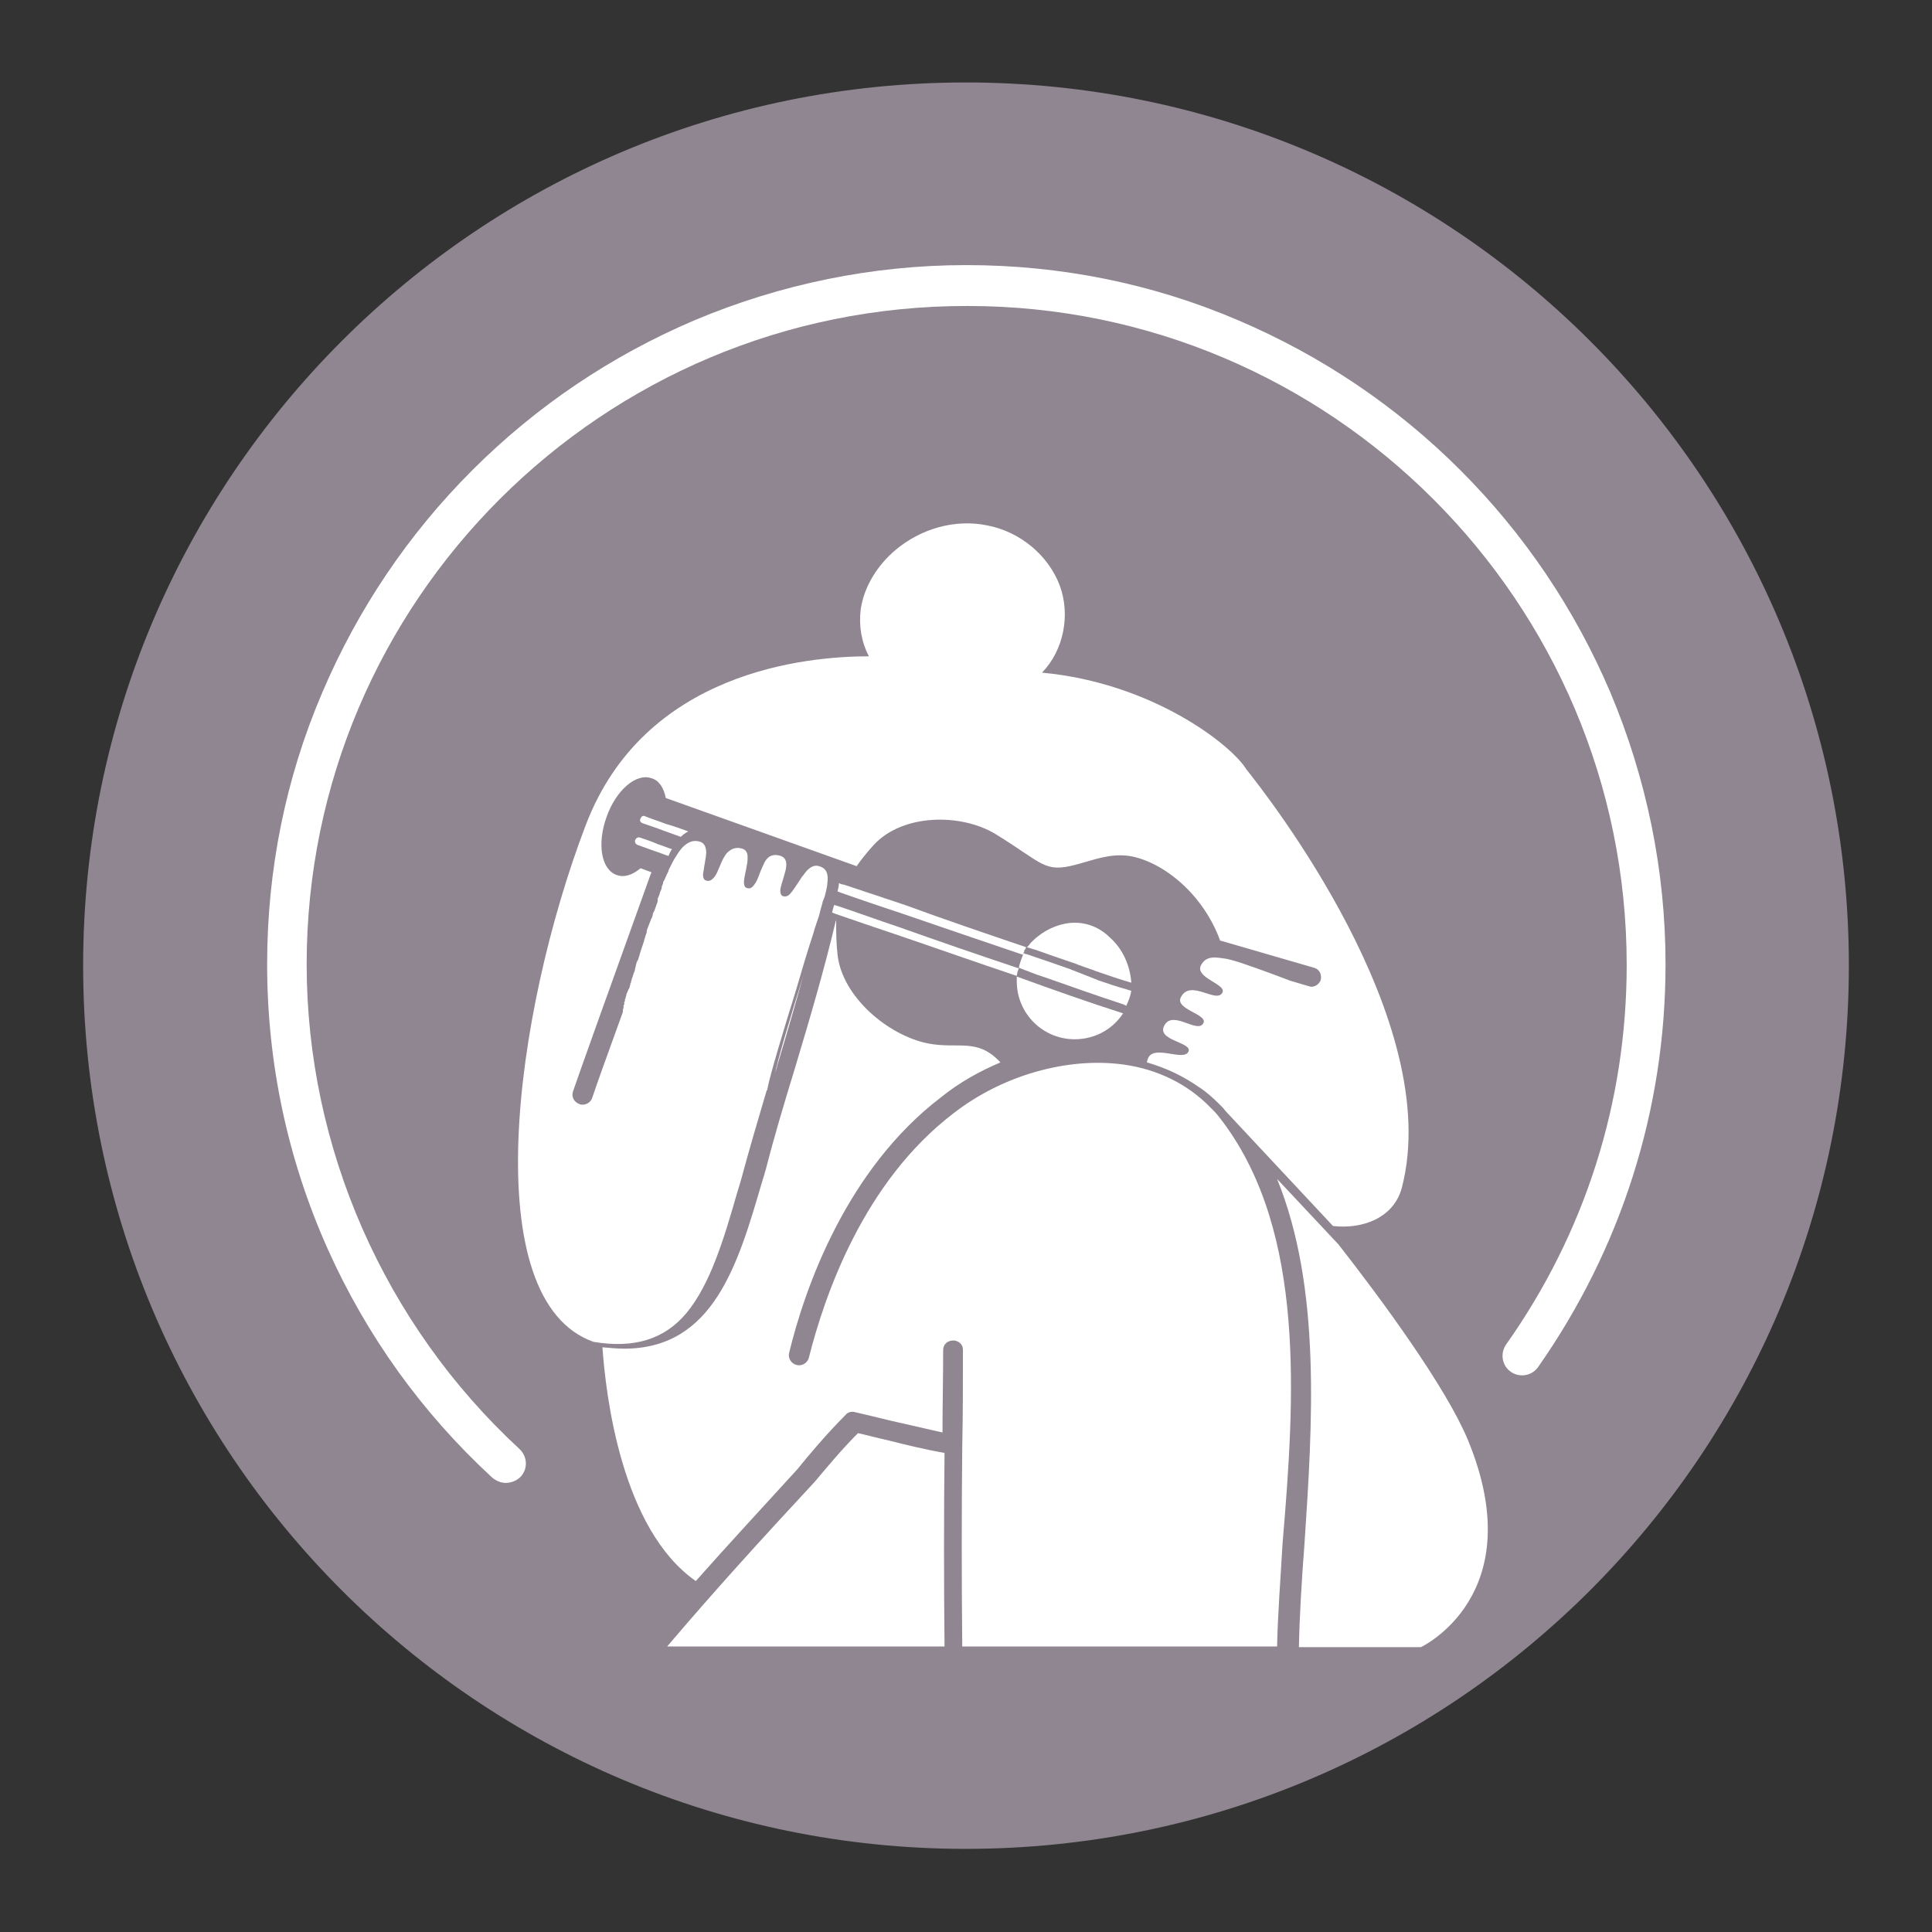
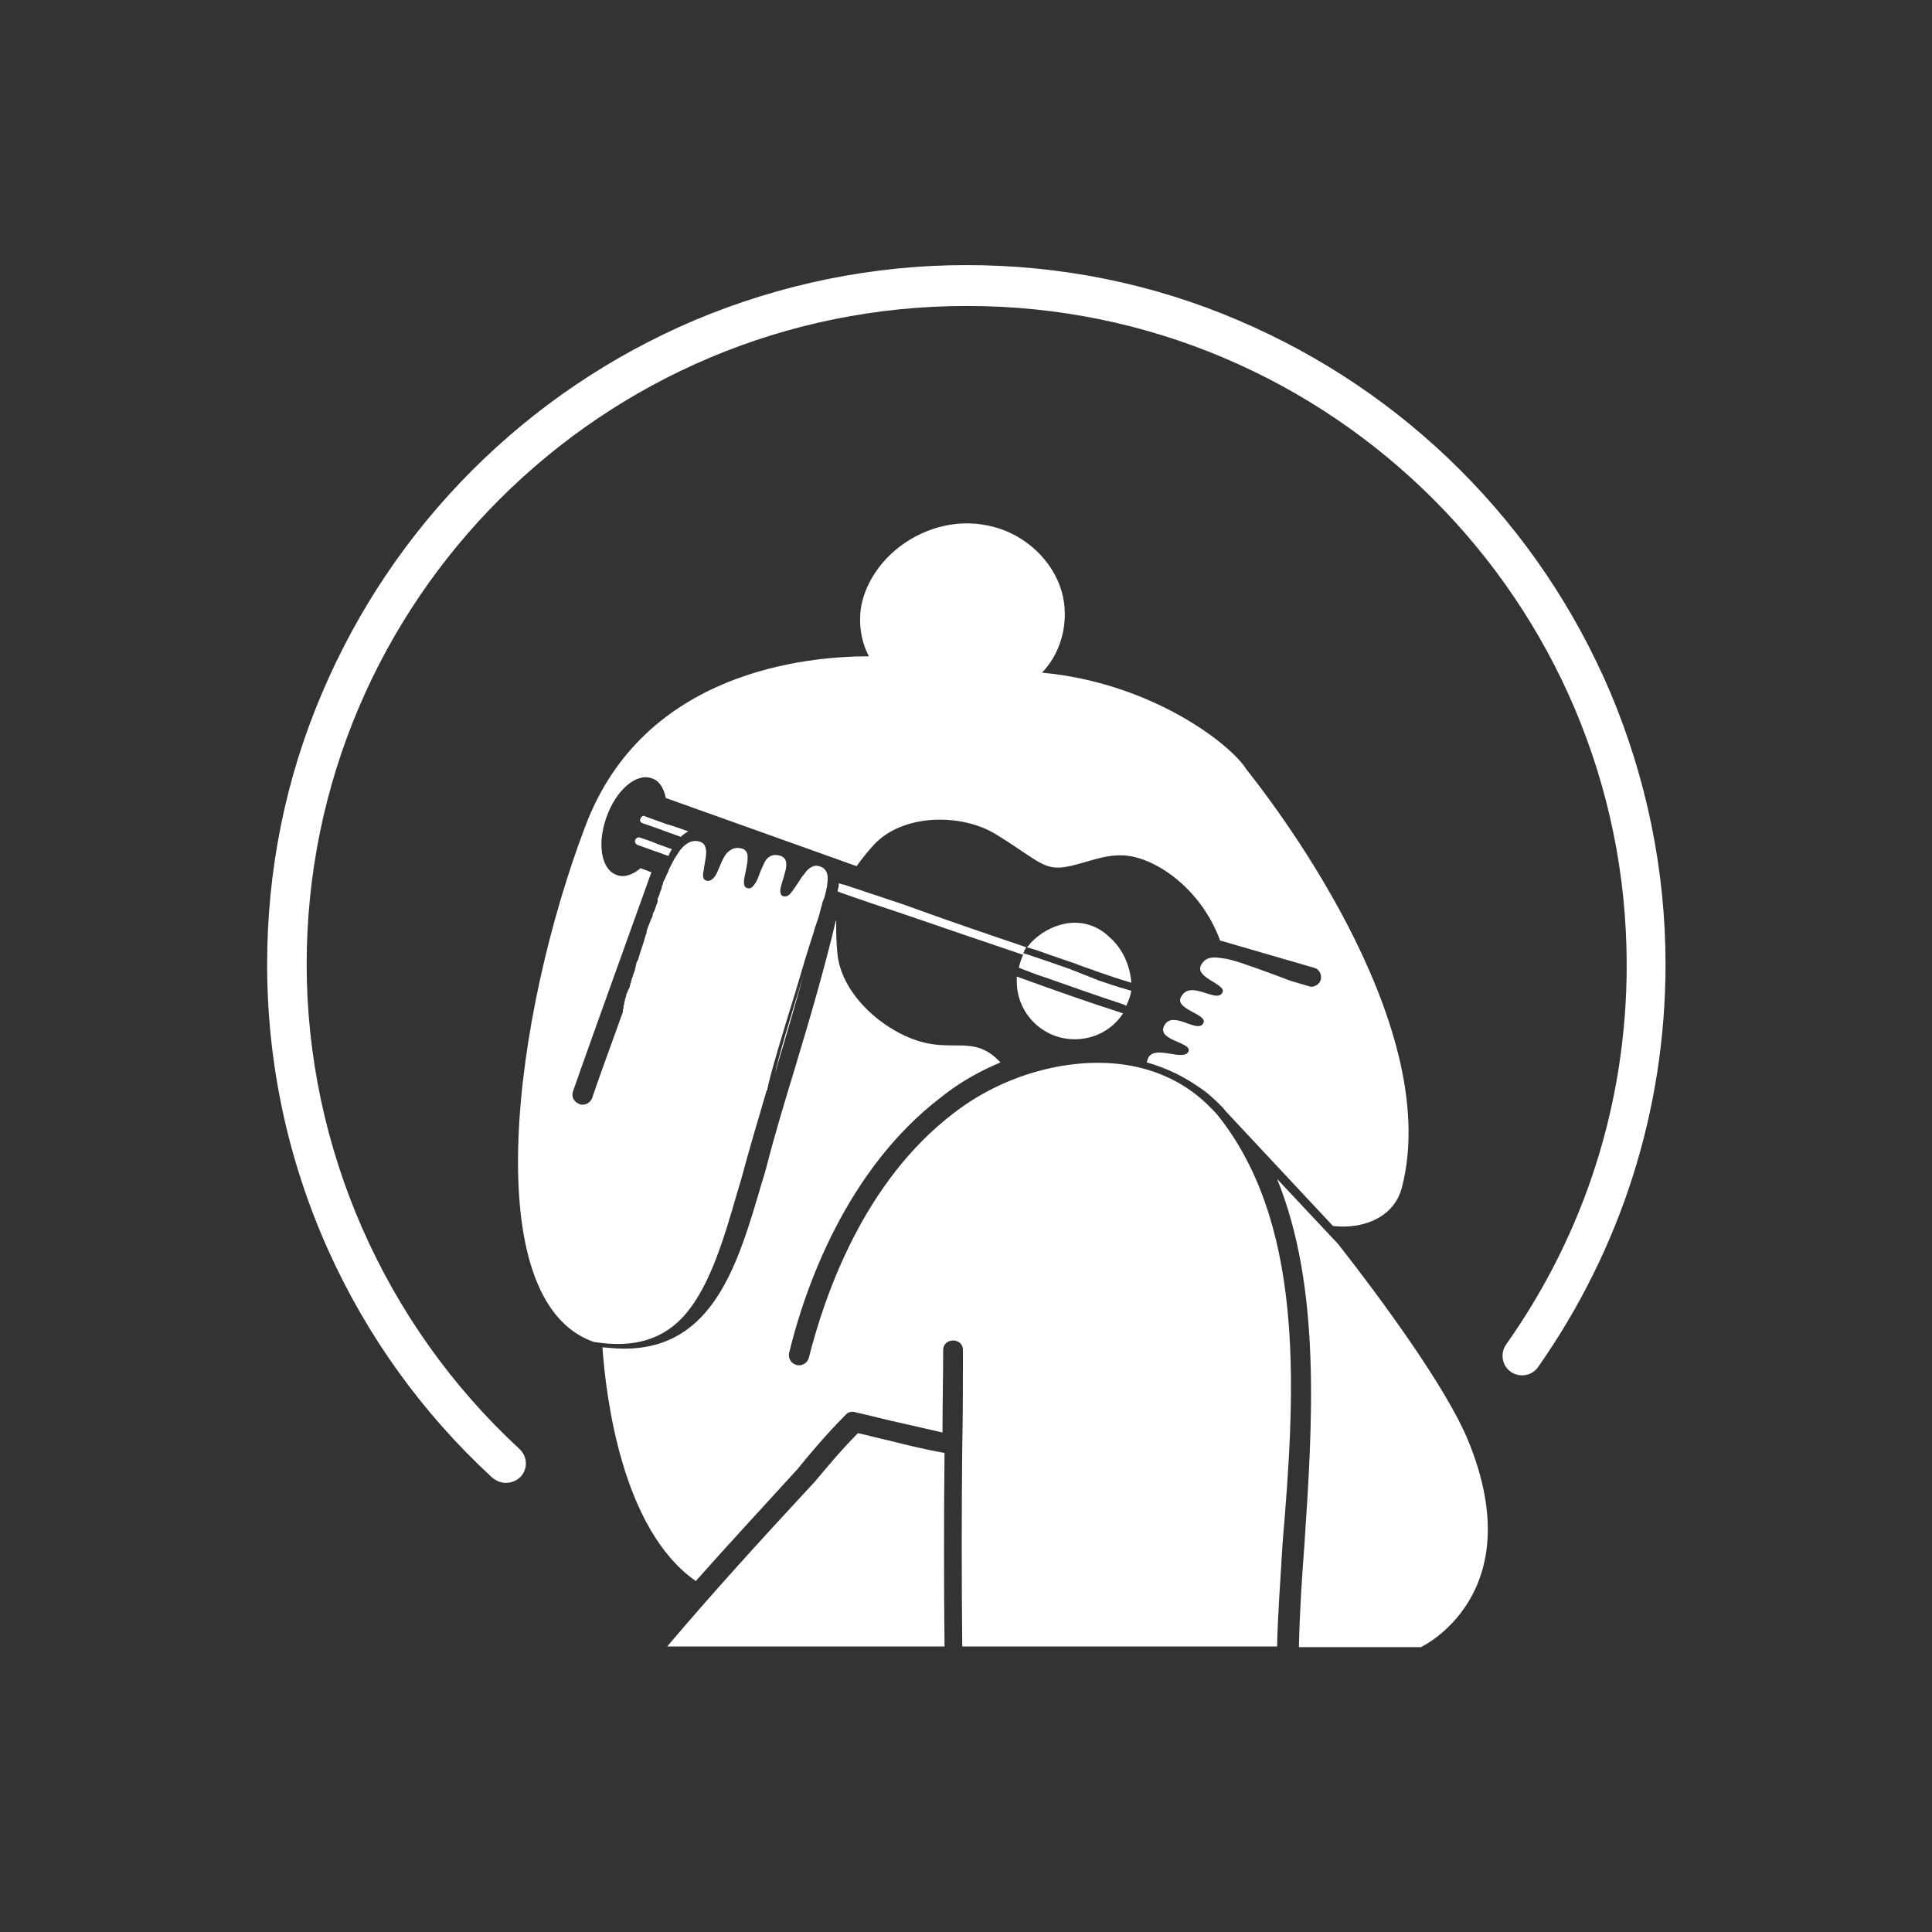
<svg xmlns="http://www.w3.org/2000/svg" xmlns:xlink="http://www.w3.org/1999/xlink" version="1.1" id="Lager_1" x="0px" y="0px" viewBox="0 0 283.5 283.5" style="enable-background:new 0 0 283.5 283.5;" xml:space="preserve">
  <rect x="0" y="0" width="283.5" height="283.5" fill="#333333" stroke="none" />
  <style type="text/css"> .st0{clip-path:url(#SVGID_00000057848972501414517320000018002208187218382269_);fill:#908691;} .st1{clip-path:url(#SVGID_00000036241762097039474690000015184662381526146234_);fill:#FFFFFF;} </style>
  <g>
    <defs>
-       <rect id="SVGID_1_" width="283.5" height="283.5" />
-     </defs>
+       </defs>
    <clipPath id="SVGID_00000148662441681790334700000009088308399528885401_">
      <use xlink:href="#SVGID_1_" style="overflow:visible;" />
    </clipPath>
-     <path style="clip-path:url(#SVGID_00000148662441681790334700000009088308399528885401_);fill:#908691;" d="M141.7,271.3 c71.6,0,129.6-58,129.6-129.6c0-71.6-58-129.6-129.6-129.6S12.2,70.2,12.2,141.7C12.2,213.3,70.2,271.3,141.7,271.3" />
  </g>
  <g>
    <defs>
      <path id="SVGID_00000034048595830663496550000000328560752465870762_" d="M12.2,141.7c0,71.6,58,129.6,129.6,129.6 c71.6,0,129.6-58,129.6-129.6c0-71.6-58-129.6-129.6-129.6C70.2,12.2,12.2,70.2,12.2,141.7" />
    </defs>
    <clipPath id="SVGID_00000176018554899736548960000011883013238440918178_">
      <use xlink:href="#SVGID_00000034048595830663496550000000328560752465870762_" style="overflow:visible;" />
    </clipPath>
    <path style="clip-path:url(#SVGID_00000176018554899736548960000011883013238440918178_);fill:#FFFFFF;" d="M74.2,217.6 c-0.7,0-1.4-0.3-2-0.8c-10.3-9.5-18.4-20.8-24.1-33.5c-5.9-13.2-8.9-27.3-8.9-41.8c0-13.8,2.7-27.3,8.1-39.9 c5.2-12.2,12.6-23.2,22-32.6c9.4-9.4,20.4-16.8,32.6-22c12.6-5.3,26.1-8.1,39.9-8.1s27.3,2.7,39.9,8.1c12.2,5.2,23.2,12.6,32.6,22 c9.4,9.4,16.8,20.4,22,32.6c5.3,12.6,8.1,26.1,8.1,39.9c0,21.3-6.5,41.7-18.7,59.1c-0.9,1.3-2.7,1.6-4,0.7c-1.3-0.9-1.6-2.7-0.7-4 c11.6-16.4,17.7-35.6,17.7-55.7c0-53.3-43.4-96.7-96.7-96.7C88.4,44.8,45,88.2,45,141.5c0,26.9,11.4,52.8,31.2,71.1 c1.2,1.1,1.3,2.9,0.2,4.1C75.8,217.3,75,217.6,74.2,217.6" />
    <path style="clip-path:url(#SVGID_00000176018554899736548960000011883013238440918178_);fill:#FFFFFF;" d="M98.7,127.3L98.7,127.3 C98.7,127.3,98.7,127.3,98.7,127.3C98.7,127.2,98.7,127.2,98.7,127.3C98.7,127.2,98.7,127.2,98.7,127.3 M94.7,138.8 c0,0.1-0.1,0.2-0.1,0.3c0-0.1,0-0.1,0.1-0.2C94.7,138.8,94.7,138.7,94.7,138.8C94.7,138.7,94.7,138.7,94.7,138.8 M93.2,143.2 C93.2,143.2,93.2,143.2,93.2,143.2c0,0.1,0,0.1-0.1,0.2C93.1,143.3,93.2,143.3,93.2,143.2C93.2,143.2,93.2,143.2,93.2,143.2 C93.2,143.2,93.2,143.2,93.2,143.2 M98.7,127.3L98.7,127.3C98.7,127.3,98.7,127.3,98.7,127.3C98.7,127.2,98.7,127.2,98.7,127.3 C98.7,127.2,98.7,127.2,98.7,127.3 M94.7,138.8c0,0.1-0.1,0.2-0.1,0.3c0-0.1,0-0.1,0.1-0.2C94.7,138.8,94.7,138.7,94.7,138.8 C94.7,138.7,94.7,138.7,94.7,138.8 M93.2,143.2C93.2,143.2,93.2,143.2,93.2,143.2c0,0.1,0,0.1-0.1,0.2 C93.1,143.3,93.2,143.3,93.2,143.2C93.2,143.2,93.2,143.2,93.2,143.2C93.2,143.2,93.2,143.2,93.2,143.2 M98.7,127.3L98.7,127.3 C98.7,127.3,98.7,127.3,98.7,127.3C98.7,127.2,98.7,127.2,98.7,127.3C98.7,127.2,98.7,127.2,98.7,127.3 M94.7,138.8 c0,0.1-0.1,0.2-0.1,0.3c0-0.1,0-0.1,0.1-0.2C94.7,138.8,94.7,138.7,94.7,138.8C94.7,138.7,94.7,138.7,94.7,138.8 M93.2,143.2 C93.2,143.2,93.2,143.2,93.2,143.2c0,0.1,0,0.1-0.1,0.2C93.1,143.3,93.2,143.3,93.2,143.2C93.2,143.2,93.2,143.2,93.2,143.2 C93.2,143.2,93.2,143.2,93.2,143.2 M98.7,127.3L98.7,127.3C98.7,127.3,98.7,127.3,98.7,127.3C98.7,127.2,98.7,127.2,98.7,127.3 C98.7,127.2,98.7,127.2,98.7,127.3 M94.7,138.8c0,0.1-0.1,0.2-0.1,0.3c0-0.1,0-0.1,0.1-0.2C94.7,138.8,94.7,138.7,94.7,138.8 C94.7,138.7,94.7,138.7,94.7,138.8 M93.2,143.2C93.2,143.2,93.2,143.2,93.2,143.2c0,0.1,0,0.1-0.1,0.2 C93.1,143.3,93.2,143.3,93.2,143.2C93.2,143.2,93.2,143.2,93.2,143.2C93.2,143.2,93.2,143.2,93.2,143.2 M98.7,127.3L98.7,127.3 C98.7,127.3,98.7,127.3,98.7,127.3C98.7,127.2,98.7,127.2,98.7,127.3C98.7,127.2,98.7,127.2,98.7,127.3 M94.7,138.8 c0,0.1-0.1,0.2-0.1,0.3c0-0.1,0-0.1,0.1-0.2C94.7,138.8,94.7,138.7,94.7,138.8C94.7,138.7,94.7,138.7,94.7,138.8 M93.2,143.2 C93.2,143.2,93.2,143.2,93.2,143.2c0,0.1,0,0.1-0.1,0.2C93.1,143.3,93.2,143.3,93.2,143.2C93.2,143.2,93.2,143.2,93.2,143.2 C93.2,143.2,93.2,143.2,93.2,143.2 M92.6,145C92.6,145,92.6,145,92.6,145C92.6,145,92.6,145,92.6,145C92.6,145,92.6,145,92.6,145 C92.6,144.9,92.6,145,92.6,145 M98.7,127.3L98.7,127.3C98.7,127.3,98.7,127.3,98.7,127.3C98.7,127.2,98.7,127.2,98.7,127.3 C98.7,127.2,98.7,127.2,98.7,127.3 M94.7,138.8c0,0.1-0.1,0.2-0.1,0.3c0-0.1,0-0.1,0.1-0.2C94.7,138.8,94.7,138.7,94.7,138.8 C94.7,138.7,94.7,138.7,94.7,138.8 M93.2,143.2C93.2,143.2,93.2,143.2,93.2,143.2c0,0.1,0,0.1-0.1,0.2 C93.1,143.3,93.2,143.3,93.2,143.2C93.2,143.2,93.2,143.2,93.2,143.2C93.2,143.2,93.2,143.2,93.2,143.2 M92.6,145 C92.6,145,92.6,145,92.6,145C92.6,145,92.6,145,92.6,145C92.6,145,92.6,145,92.6,145C92.6,144.9,92.6,145,92.6,145 M98.7,127.3 L98.7,127.3C98.7,127.3,98.7,127.3,98.7,127.3C98.7,127.2,98.7,127.2,98.7,127.3C98.7,127.2,98.7,127.2,98.7,127.3 M94.7,138.8 c0,0.1-0.1,0.2-0.1,0.3c0-0.1,0-0.1,0.1-0.2C94.7,138.8,94.7,138.7,94.7,138.8C94.7,138.7,94.7,138.7,94.7,138.8 M93.2,143.2 C93.2,143.2,93.2,143.2,93.2,143.2c0,0.1,0,0.1-0.1,0.2C93.1,143.3,93.2,143.3,93.2,143.2C93.2,143.2,93.2,143.2,93.2,143.2 C93.2,143.2,93.2,143.2,93.2,143.2 M92.6,145C92.6,145,92.6,145,92.6,145C92.6,145,92.6,145,92.6,145C92.6,145,92.6,145,92.6,145 C92.6,144.9,92.6,145,92.6,145 M98.7,127.3L98.7,127.3C98.7,127.3,98.7,127.3,98.7,127.3C98.7,127.2,98.7,127.2,98.7,127.3 C98.7,127.2,98.7,127.2,98.7,127.3 M94.7,138.8c0,0.1-0.1,0.2-0.1,0.3c0-0.1,0-0.1,0.1-0.2C94.7,138.8,94.7,138.7,94.7,138.8 C94.7,138.7,94.7,138.7,94.7,138.8 M93.2,143.2C93.2,143.2,93.2,143.2,93.2,143.2c0,0.1,0,0.1-0.1,0.2 C93.1,143.3,93.2,143.3,93.2,143.2C93.2,143.2,93.2,143.2,93.2,143.2C93.2,143.2,93.2,143.2,93.2,143.2 M92.6,145 C92.6,145,92.6,145,92.6,145C92.6,145,92.6,145,92.6,145C92.6,145,92.6,145,92.6,145C92.6,144.9,92.6,145,92.6,145 M98.7,127.3 L98.7,127.3C98.7,127.3,98.7,127.3,98.7,127.3C98.7,127.2,98.7,127.2,98.7,127.3C98.7,127.2,98.7,127.2,98.7,127.3 M94.7,138.8 c0,0.1-0.1,0.2-0.1,0.3c0-0.1,0-0.1,0.1-0.2C94.7,138.8,94.7,138.7,94.7,138.8C94.7,138.7,94.7,138.7,94.7,138.8 M93.2,143.2 C93.2,143.2,93.2,143.2,93.2,143.2c0,0.1,0,0.1-0.1,0.2C93.1,143.3,93.2,143.3,93.2,143.2C93.2,143.2,93.2,143.2,93.2,143.2 C93.2,143.2,93.2,143.2,93.2,143.2 M92.6,145C92.6,145,92.6,145,92.6,145C92.6,145,92.6,145,92.6,145C92.6,145,92.6,145,92.6,145 C92.6,144.9,92.6,145,92.6,145 M98.7,127.3L98.7,127.3C98.7,127.3,98.7,127.3,98.7,127.3C98.7,127.2,98.7,127.2,98.7,127.3 C98.7,127.2,98.7,127.2,98.7,127.3 M94.7,138.8c0,0.1-0.1,0.2-0.1,0.3c0-0.1,0-0.1,0.1-0.2C94.7,138.8,94.7,138.7,94.7,138.8 C94.7,138.7,94.7,138.7,94.7,138.8 M93.2,143.2C93.2,143.2,93.2,143.2,93.2,143.2c0,0.1,0,0.1-0.1,0.2 C93.1,143.3,93.2,143.3,93.2,143.2C93.2,143.2,93.2,143.2,93.2,143.2C93.2,143.2,93.2,143.2,93.2,143.2 M92.6,145 C92.6,145,92.6,145,92.6,145C92.6,145,92.6,145,92.6,145C92.6,145,92.6,145,92.6,145C92.6,144.9,92.6,145,92.6,145 M98.7,127.3 L98.7,127.3C98.7,127.3,98.7,127.3,98.7,127.3C98.7,127.2,98.7,127.2,98.7,127.3C98.7,127.2,98.7,127.2,98.7,127.3 M94.7,138.8 c0,0.1-0.1,0.2-0.1,0.3c0-0.1,0-0.1,0.1-0.2C94.7,138.8,94.7,138.7,94.7,138.8C94.7,138.7,94.7,138.7,94.7,138.8 M93.2,143.2 C93.2,143.2,93.2,143.2,93.2,143.2c0,0.1,0,0.1-0.1,0.2C93.1,143.3,93.2,143.3,93.2,143.2C93.2,143.2,93.2,143.2,93.2,143.2 C93.2,143.2,93.2,143.2,93.2,143.2 M92.6,145C92.6,145,92.6,145,92.6,145C92.6,145,92.6,145,92.6,145C92.6,145,92.6,145,92.6,145 C92.6,144.9,92.6,145,92.6,145 M98.7,127.3L98.7,127.3C98.7,127.3,98.7,127.3,98.7,127.3C98.7,127.2,98.7,127.2,98.7,127.3 C98.7,127.2,98.7,127.2,98.7,127.3 M94.7,138.8c0,0.1-0.1,0.2-0.1,0.3c0-0.1,0-0.1,0.1-0.2C94.7,138.8,94.7,138.7,94.7,138.8 C94.7,138.7,94.7,138.7,94.7,138.8 M93.2,143.2C93.2,143.2,93.2,143.2,93.2,143.2c0,0.1,0,0.1-0.1,0.2 C93.1,143.3,93.2,143.3,93.2,143.2C93.2,143.2,93.2,143.2,93.2,143.2C93.2,143.2,93.2,143.2,93.2,143.2 M92.6,145 C92.6,145,92.6,145,92.6,145C92.6,145,92.6,145,92.6,145C92.6,145,92.6,145,92.6,145C92.6,144.9,92.6,145,92.6,145 M98.7,127.3 L98.7,127.3C98.7,127.3,98.7,127.3,98.7,127.3C98.7,127.2,98.7,127.2,98.7,127.3C98.7,127.2,98.7,127.2,98.7,127.3 M94.7,138.8 c0,0.1-0.1,0.2-0.1,0.3c0-0.1,0-0.1,0.1-0.2C94.7,138.8,94.7,138.7,94.7,138.8C94.7,138.7,94.7,138.7,94.7,138.8 M93.2,143.2 C93.2,143.2,93.2,143.2,93.2,143.2c0,0.1,0,0.1-0.1,0.2C93.1,143.3,93.2,143.3,93.2,143.2C93.2,143.2,93.2,143.2,93.2,143.2 C93.2,143.2,93.2,143.2,93.2,143.2 M92.6,145C92.6,145,92.6,145,92.6,145C92.6,145,92.6,145,92.6,145C92.6,145,92.6,145,92.6,145 C92.6,144.9,92.6,145,92.6,145 M98.7,127.3L98.7,127.3C98.7,127.3,98.7,127.3,98.7,127.3C98.7,127.2,98.7,127.2,98.7,127.3 C98.7,127.2,98.7,127.2,98.7,127.3 M94.7,138.8c0,0.1-0.1,0.2-0.1,0.3c0-0.1,0-0.1,0.1-0.2C94.7,138.8,94.7,138.7,94.7,138.8 C94.7,138.7,94.7,138.7,94.7,138.8 M93.2,143.2C93.2,143.2,93.2,143.2,93.2,143.2c0,0.1,0,0.1-0.1,0.2 C93.1,143.3,93.2,143.3,93.2,143.2C93.2,143.2,93.2,143.2,93.2,143.2C93.2,143.2,93.2,143.2,93.2,143.2 M92.6,145 C92.6,145,92.6,145,92.6,145C92.6,145,92.6,145,92.6,145C92.6,145,92.6,145,92.6,145C92.6,144.9,92.6,145,92.6,145 M98.7,127.3 L98.7,127.3C98.7,127.3,98.7,127.3,98.7,127.3C98.7,127.2,98.7,127.2,98.7,127.3C98.7,127.2,98.7,127.2,98.7,127.3 M94.7,138.8 c0,0.1-0.1,0.2-0.1,0.3c0-0.1,0-0.1,0.1-0.2C94.7,138.8,94.7,138.7,94.7,138.8C94.7,138.7,94.7,138.7,94.7,138.8 M93.2,143.2 C93.2,143.2,93.2,143.2,93.2,143.2c0,0.1,0,0.1-0.1,0.2C93.1,143.3,93.2,143.3,93.2,143.2C93.2,143.2,93.2,143.2,93.2,143.2 C93.2,143.2,93.2,143.2,93.2,143.2 M92.6,145C92.6,145,92.6,145,92.6,145C92.6,145,92.6,145,92.6,145C92.6,145,92.6,145,92.6,145 C92.6,144.9,92.6,145,92.6,145 M98.7,127.3L98.7,127.3C98.7,127.3,98.7,127.3,98.7,127.3C98.7,127.2,98.7,127.2,98.7,127.3 C98.7,127.2,98.7,127.2,98.7,127.3 M94.7,138.8c0,0.1-0.1,0.2-0.1,0.3c0-0.1,0-0.1,0.1-0.2C94.7,138.8,94.7,138.7,94.7,138.8 C94.7,138.7,94.7,138.7,94.7,138.8 M93.2,143.2C93.2,143.2,93.2,143.2,93.2,143.2c0,0.1,0,0.1-0.1,0.2 C93.1,143.3,93.2,143.3,93.2,143.2C93.2,143.2,93.2,143.2,93.2,143.2C93.2,143.2,93.2,143.2,93.2,143.2 M92.6,145 C92.6,145,92.6,145,92.6,145C92.6,145,92.6,145,92.6,145C92.6,145,92.6,145,92.6,145C92.6,144.9,92.6,145,92.6,145 M113.6,157.9 L113.6,157.9c0-0.1,0-0.1,0.1-0.2C113.6,157.8,113.6,157.8,113.6,157.9 M113.7,157.7c0.1-0.5,0.3-1,0.4-1.5 c1.3-4.3,2.6-8.8,3.8-13.1C116,149.2,114.1,155.5,113.7,157.7 M99.5,125.4C99.5,125.4,99.4,125.5,99.5,125.4L99.5,125.4 C99.5,125.5,99.5,125.5,99.5,125.4 M98.7,127.3L98.7,127.3C98.7,127.3,98.7,127.3,98.7,127.3C98.7,127.2,98.7,127.2,98.7,127.3 C98.7,127.2,98.7,127.2,98.7,127.3 M94.7,138.8c0,0.1-0.1,0.2-0.1,0.3c0-0.1,0-0.1,0.1-0.2C94.7,138.8,94.7,138.7,94.7,138.8 C94.7,138.7,94.7,138.7,94.7,138.8 M93.2,143.2C93.2,143.2,93.2,143.2,93.2,143.2c0,0.1,0,0.1-0.1,0.2 C93.1,143.3,93.2,143.3,93.2,143.2C93.2,143.2,93.2,143.2,93.2,143.2C93.2,143.2,93.2,143.2,93.2,143.2 M92.6,145 C92.6,145,92.6,145,92.6,145C92.6,145,92.6,145,92.6,145C92.6,145,92.6,145,92.6,145C92.6,144.9,92.6,145,92.6,145 M215.4,211.3 c-3.2-7.7-12.5-20.4-19-28.7l0,0l-9-9.6c6.5,16,5.2,35.9,4,53.8c-0.4,5.2-0.7,10.2-0.8,14.9h17.9 C208.5,241.7,224.8,234.1,215.4,211.3 M138.6,213.2c-2.9-0.5-5.7-1.2-8.5-1.9c-1.4-0.3-2.8-0.7-4.2-1c-2.5,2.5-4.8,5.3-6.4,7.2 c0,0,0,0-0.1,0.1c-7.8,8.4-14.8,16.1-21.5,24h40.7C138.5,232.1,138.5,222.5,138.6,213.2 M179.5,164.7c-0.4-0.5-0.8-1.1-1.3-1.6 l-0.6-0.6c-3.3-3.4-7.7-5.6-12.8-6.3c-8.2-1.1-17.7,1.6-24.8,7.1c-13.3,10.1-19,26.8-21.3,35.9c-0.2,0.8-1,1.3-1.8,1.1 c-0.8-0.2-1.3-1-1.1-1.8c2.3-9.5,8.4-26.9,22.3-37.5c2.6-2.1,5.6-3.8,8.7-5.1c-3.4-3.7-6.2-1.9-10.7-2.8c-5.8-1.2-12.5-6.8-13.2-13 c-0.2-1.8-0.2-3.4-0.2-4.7c0-0.1,0-0.2,0-0.4c0,0.1-0.1,0.2-0.1,0.3c-1.6,6.8-3.8,14.3-6,21.6c-1.5,4.9-3,9.9-4.2,14.6l0,0 c-0.2,0.7-0.4,1.4-0.6,2c-3.5,12-7.1,24.4-20.2,24.4c-1,0-2.1-0.1-3.2-0.2c0.5,7.1,2.8,26.7,13.7,34.3c4.7-5.3,9.7-10.7,14.9-16.4 c1.7-2.1,4.3-5.2,7.1-8c0.3-0.4,0.9-0.5,1.3-0.4c1.7,0.4,3.4,0.8,5,1.2c2.6,0.6,5.3,1.2,7.9,1.8c0-4,0.1-8.1,0.1-12.1 c0-0.8,0.6-1.4,1.5-1.4c0.4,0,0.8,0.2,1,0.4c0.3,0.3,0.4,0.6,0.4,1c0,4.7,0,9.5-0.1,14.1c-0.1,9.6-0.1,19.6,0,29.4h46.2 c0.1-4.8,0.5-9.8,0.8-15.1C190,205.2,191.6,181,179.5,164.7 M92.6,145C92.6,145,92.6,145,92.6,145C92.6,145,92.6,145,92.6,145 C92.6,145,92.6,145,92.6,145C92.6,144.9,92.6,145,92.6,145 M93.2,143.2C93.2,143.2,93.2,143.2,93.2,143.2c0,0.1,0,0.1-0.1,0.2 C93.1,143.3,93.2,143.3,93.2,143.2C93.2,143.2,93.2,143.2,93.2,143.2C93.2,143.2,93.2,143.2,93.2,143.2 M94.7,138.8 c0,0.1-0.1,0.2-0.1,0.3c0-0.1,0-0.1,0.1-0.2C94.7,138.8,94.7,138.7,94.7,138.8C94.7,138.7,94.7,138.7,94.7,138.8 M98.7,127.3 L98.7,127.3C98.7,127.3,98.7,127.3,98.7,127.3C98.7,127.2,98.7,127.2,98.7,127.3C98.7,127.2,98.7,127.2,98.7,127.3 M123,134.7 c0,0.1,0,0.3,0,0.4C123,135,123,134.8,123,134.7L123,134.7z M92.6,145C92.6,145,92.6,145,92.6,145C92.6,145,92.6,145,92.6,145 C92.6,145,92.6,145,92.6,145C92.6,144.9,92.6,145,92.6,145 M93.2,143.2C93.2,143.2,93.2,143.2,93.2,143.2c0,0.1,0,0.1-0.1,0.2 C93.1,143.3,93.2,143.3,93.2,143.2C93.2,143.2,93.2,143.2,93.2,143.2C93.2,143.2,93.2,143.2,93.2,143.2 M94.7,138.8 c0,0.1-0.1,0.2-0.1,0.3c0-0.1,0-0.1,0.1-0.2C94.7,138.8,94.7,138.7,94.7,138.8C94.7,138.7,94.7,138.7,94.7,138.8 M98.7,127.3 L98.7,127.3C98.7,127.3,98.7,127.3,98.7,127.3C98.7,127.2,98.7,127.2,98.7,127.3C98.7,127.2,98.7,127.2,98.7,127.3 M92.6,145 C92.6,145,92.6,145,92.6,145C92.6,145,92.6,145,92.6,145C92.6,145,92.6,145,92.6,145C92.6,144.9,92.6,145,92.6,145 M93.2,143.2 C93.2,143.2,93.2,143.2,93.2,143.2c0,0.1,0,0.1-0.1,0.2C93.1,143.3,93.2,143.3,93.2,143.2C93.2,143.2,93.2,143.2,93.2,143.2 C93.2,143.2,93.2,143.2,93.2,143.2 M94.7,138.8c0,0.1-0.1,0.2-0.1,0.3c0-0.1,0-0.1,0.1-0.2C94.7,138.8,94.7,138.7,94.7,138.8 C94.7,138.7,94.7,138.7,94.7,138.8 M98.7,127.3L98.7,127.3C98.7,127.3,98.7,127.3,98.7,127.3C98.7,127.2,98.7,127.2,98.7,127.3 C98.7,127.2,98.7,127.2,98.7,127.3 M92.6,145C92.6,145,92.6,145,92.6,145C92.6,145,92.6,145,92.6,145C92.6,145,92.6,145,92.6,145 C92.6,144.9,92.6,145,92.6,145 M93.2,143.2C93.2,143.2,93.2,143.2,93.2,143.2c0,0.1,0,0.1-0.1,0.2 C93.1,143.3,93.2,143.3,93.2,143.2C93.2,143.2,93.2,143.2,93.2,143.2C93.2,143.2,93.2,143.2,93.2,143.2 M94.7,138.8 c0,0.1-0.1,0.2-0.1,0.3c0-0.1,0-0.1,0.1-0.2C94.7,138.8,94.7,138.7,94.7,138.8C94.7,138.7,94.7,138.7,94.7,138.8 M98.7,127.3 L98.7,127.3C98.7,127.3,98.7,127.3,98.7,127.3C98.7,127.2,98.7,127.2,98.7,127.3C98.7,127.2,98.7,127.2,98.7,127.3 M92.6,145 C92.6,145,92.6,145,92.6,145C92.6,145,92.6,145,92.6,145C92.6,145,92.6,145,92.6,145C92.6,144.9,92.6,145,92.6,145 M93.2,143.2 C93.2,143.2,93.2,143.2,93.2,143.2c0,0.1,0,0.1-0.1,0.2C93.1,143.3,93.2,143.3,93.2,143.2C93.2,143.2,93.2,143.2,93.2,143.2 C93.2,143.2,93.2,143.2,93.2,143.2 M94.7,138.8c0,0.1-0.1,0.2-0.1,0.3c0-0.1,0-0.1,0.1-0.2C94.7,138.8,94.7,138.7,94.7,138.8 C94.7,138.7,94.7,138.7,94.7,138.8 M98.7,127.3L98.7,127.3C98.7,127.3,98.7,127.3,98.7,127.3C98.7,127.2,98.7,127.2,98.7,127.3 C98.7,127.2,98.7,127.2,98.7,127.3 M92.6,145C92.6,145,92.6,145,92.6,145C92.6,145,92.6,145,92.6,145C92.6,145,92.6,145,92.6,145 C92.6,144.9,92.6,145,92.6,145 M93.2,143.2C93.2,143.2,93.2,143.2,93.2,143.2c0,0.1,0,0.1-0.1,0.2 C93.1,143.3,93.2,143.3,93.2,143.2C93.2,143.2,93.2,143.2,93.2,143.2C93.2,143.2,93.2,143.2,93.2,143.2 M94.7,138.8 c0,0.1-0.1,0.2-0.1,0.3c0-0.1,0-0.1,0.1-0.2C94.7,138.8,94.7,138.7,94.7,138.8C94.7,138.7,94.7,138.7,94.7,138.8 M98.7,127.3 L98.7,127.3C98.7,127.3,98.7,127.3,98.7,127.3C98.7,127.2,98.7,127.2,98.7,127.3C98.7,127.2,98.7,127.2,98.7,127.3 M92.6,145 C92.6,145,92.6,145,92.6,145C92.6,145,92.6,145,92.6,145C92.6,145,92.6,145,92.6,145C92.6,144.9,92.6,145,92.6,145 M93.2,143.2 C93.2,143.2,93.2,143.2,93.2,143.2c0,0.1,0,0.1-0.1,0.2C93.1,143.3,93.2,143.3,93.2,143.2C93.2,143.2,93.2,143.2,93.2,143.2 C93.2,143.2,93.2,143.2,93.2,143.2 M94.7,138.8c0,0.1-0.1,0.2-0.1,0.3c0-0.1,0-0.1,0.1-0.2C94.7,138.8,94.7,138.7,94.7,138.8 C94.7,138.7,94.7,138.7,94.7,138.8 M98.7,127.3L98.7,127.3C98.7,127.3,98.7,127.3,98.7,127.3C98.7,127.2,98.7,127.2,98.7,127.3 C98.7,127.2,98.7,127.2,98.7,127.3 M92.6,145C92.6,145,92.6,145,92.6,145C92.6,145,92.6,145,92.6,145C92.6,145,92.6,145,92.6,145 C92.6,144.9,92.6,145,92.6,145 M93.2,143.2C93.2,143.2,93.2,143.2,93.2,143.2c0,0.1,0,0.1-0.1,0.2 C93.1,143.3,93.2,143.3,93.2,143.2C93.2,143.2,93.2,143.2,93.2,143.2C93.2,143.2,93.2,143.2,93.2,143.2 M94.7,138.8 c0,0.1-0.1,0.2-0.1,0.3c0-0.1,0-0.1,0.1-0.2C94.7,138.8,94.7,138.7,94.7,138.8C94.7,138.7,94.7,138.7,94.7,138.8 M98.7,127.3 L98.7,127.3C98.7,127.3,98.7,127.3,98.7,127.3C98.7,127.2,98.7,127.2,98.7,127.3C98.7,127.2,98.7,127.2,98.7,127.3 M92.6,145 C92.6,145,92.6,145,92.6,145C92.6,145,92.6,145,92.6,145C92.6,145,92.6,145,92.6,145C92.6,144.9,92.6,145,92.6,145 M93.2,143.2 C93.2,143.2,93.2,143.2,93.2,143.2c0,0.1,0,0.1-0.1,0.2C93.1,143.3,93.2,143.3,93.2,143.2C93.2,143.2,93.2,143.2,93.2,143.2 C93.2,143.2,93.2,143.2,93.2,143.2 M94.7,138.8c0,0.1-0.1,0.2-0.1,0.3c0-0.1,0-0.1,0.1-0.2C94.7,138.8,94.7,138.7,94.7,138.8 C94.7,138.7,94.7,138.7,94.7,138.8 M98.7,127.3L98.7,127.3C98.7,127.3,98.7,127.3,98.7,127.3C98.7,127.2,98.7,127.2,98.7,127.3 C98.7,127.2,98.7,127.2,98.7,127.3 M92.6,145C92.6,145,92.6,145,92.6,145C92.6,145,92.6,145,92.6,145C92.6,145,92.6,145,92.6,145 C92.6,144.9,92.6,145,92.6,145 M93.2,143.2C93.2,143.2,93.2,143.2,93.2,143.2c0,0.1,0,0.1-0.1,0.2 C93.1,143.3,93.2,143.3,93.2,143.2C93.2,143.2,93.2,143.2,93.2,143.2C93.2,143.2,93.2,143.2,93.2,143.2 M94.7,138.8 c0,0.1-0.1,0.2-0.1,0.3c0-0.1,0-0.1,0.1-0.2C94.7,138.8,94.7,138.7,94.7,138.8C94.7,138.7,94.7,138.7,94.7,138.8 M98.7,127.3 L98.7,127.3C98.7,127.3,98.7,127.3,98.7,127.3C98.7,127.2,98.7,127.2,98.7,127.3C98.7,127.2,98.7,127.2,98.7,127.3 M92.6,145 C92.6,145,92.6,145,92.6,145C92.6,145,92.6,145,92.6,145C92.6,145,92.6,145,92.6,145C92.6,144.9,92.6,145,92.6,145 M93.2,143.2 C93.2,143.2,93.2,143.2,93.2,143.2c0,0.1,0,0.1-0.1,0.2C93.1,143.3,93.2,143.3,93.2,143.2C93.2,143.2,93.2,143.2,93.2,143.2 C93.2,143.2,93.2,143.2,93.2,143.2 M94.7,138.8c0,0.1-0.1,0.2-0.1,0.3c0-0.1,0-0.1,0.1-0.2C94.7,138.8,94.7,138.7,94.7,138.8 C94.7,138.7,94.7,138.7,94.7,138.8 M98.7,127.3L98.7,127.3C98.7,127.3,98.7,127.3,98.7,127.3C98.7,127.2,98.7,127.2,98.7,127.3 C98.7,127.2,98.7,127.2,98.7,127.3 M92.6,145C92.6,145,92.6,145,92.6,145C92.6,145,92.6,145,92.6,145C92.6,145,92.6,145,92.6,145 C92.6,144.9,92.6,145,92.6,145 M93.2,143.2C93.2,143.2,93.2,143.2,93.2,143.2c0,0.1,0,0.1-0.1,0.2 C93.1,143.3,93.2,143.3,93.2,143.2C93.2,143.2,93.2,143.2,93.2,143.2C93.2,143.2,93.2,143.2,93.2,143.2 M94.7,138.8 c0,0.1-0.1,0.2-0.1,0.3c0-0.1,0-0.1,0.1-0.2C94.7,138.8,94.7,138.7,94.7,138.8C94.7,138.7,94.7,138.7,94.7,138.8 M98.7,127.3 L98.7,127.3C98.7,127.3,98.7,127.3,98.7,127.3C98.7,127.2,98.7,127.2,98.7,127.3C98.7,127.2,98.7,127.2,98.7,127.3 M93.2,143.2 C93.2,143.2,93.2,143.2,93.2,143.2c0,0.1,0,0.1-0.1,0.2C93.1,143.3,93.2,143.3,93.2,143.2C93.2,143.2,93.2,143.2,93.2,143.2 C93.2,143.2,93.2,143.2,93.2,143.2 M94.7,138.8c0,0.1-0.1,0.2-0.1,0.3c0-0.1,0-0.1,0.1-0.2C94.7,138.8,94.7,138.7,94.7,138.8 C94.7,138.7,94.7,138.7,94.7,138.8 M98.7,127.3L98.7,127.3C98.7,127.3,98.7,127.3,98.7,127.3C98.7,127.2,98.7,127.2,98.7,127.3 C98.7,127.2,98.7,127.2,98.7,127.3 M93.2,143.2C93.2,143.2,93.2,143.2,93.2,143.2c0,0.1,0,0.1-0.1,0.2 C93.1,143.3,93.2,143.3,93.2,143.2C93.2,143.2,93.2,143.2,93.2,143.2C93.2,143.2,93.2,143.2,93.2,143.2 M94.7,138.8 c0,0.1-0.1,0.2-0.1,0.3c0-0.1,0-0.1,0.1-0.2C94.7,138.8,94.7,138.7,94.7,138.8C94.7,138.7,94.7,138.7,94.7,138.8 M98.7,127.3 L98.7,127.3C98.7,127.3,98.7,127.3,98.7,127.3C98.7,127.2,98.7,127.2,98.7,127.3C98.7,127.2,98.7,127.2,98.7,127.3 M93.2,143.2 C93.2,143.2,93.2,143.2,93.2,143.2c0,0.1,0,0.1-0.1,0.2C93.1,143.3,93.2,143.3,93.2,143.2C93.2,143.2,93.2,143.2,93.2,143.2 C93.2,143.2,93.2,143.2,93.2,143.2 M94.7,138.8c0,0.1-0.1,0.2-0.1,0.3c0-0.1,0-0.1,0.1-0.2C94.7,138.8,94.7,138.7,94.7,138.8 C94.7,138.7,94.7,138.7,94.7,138.8 M98.7,127.3L98.7,127.3C98.7,127.3,98.7,127.3,98.7,127.3C98.7,127.2,98.7,127.2,98.7,127.3 C98.7,127.2,98.7,127.2,98.7,127.3 M93.2,143.2C93.2,143.2,93.2,143.2,93.2,143.2c0,0.1,0,0.1-0.1,0.2 C93.1,143.3,93.2,143.3,93.2,143.2C93.2,143.2,93.2,143.2,93.2,143.2C93.2,143.2,93.2,143.2,93.2,143.2 M94.7,138.8 c0,0.1-0.1,0.2-0.1,0.3c0-0.1,0-0.1,0.1-0.2C94.7,138.8,94.7,138.7,94.7,138.8C94.7,138.7,94.7,138.7,94.7,138.8" />
    <path style="clip-path:url(#SVGID_00000176018554899736548960000011883013238440918178_);fill:#FFFFFF;" d="M164.8,148.7 c-1.5,2.3-4.1,3.8-7.1,3.8c-4.7,0-8.5-3.8-8.5-8.5c0-0.2,0-0.5,0-0.7C154.7,145.3,159.8,147.1,164.8,148.7" />
    <path style="clip-path:url(#SVGID_00000176018554899736548960000011883013238440918178_);fill:#FFFFFF;" d="M160.8,143.7 c0.1,0,0.2,0.1,0.2,0.1c1.5,0.5,2.9,1,4.4,1.4c0.2,0.1,0.4,0.1,0.6,0.2c-0.1,0.7-0.4,1.5-0.7,2.1l0,0.1l-0.4-0.2c0,0,0,0,0,0 c-3.7-1.2-7.6-2.6-11.6-4c-1.3-0.4-2.5-0.9-3.8-1.4c0.1-0.5,0.4-1.4,0.7-2.1c0.1,0,0.2,0.1,0.4,0.1c2.1,0.7,4.4,1.5,6.4,2.2 c0.1,0,0.1,0,0.2,0.1l0.3,0.1L160.8,143.7z" />
-     <path style="clip-path:url(#SVGID_00000176018554899736548960000011883013238440918178_);fill:#FFFFFF;" d="M150.5,140.2 c-0.1,0-0.2-0.1-0.4-0.1v0v0c0-0.1,0.1-0.2,0.1-0.3c0,0.1-0.1,0.2-0.1,0.3C150.3,140.1,150.4,140.2,150.5,140.2" />
    <path style="clip-path:url(#SVGID_00000176018554899736548960000011883013238440918178_);fill:#FFFFFF;" d="M166.1,144.2 C166.1,144.2,166,144.2,166.1,144.2c-0.1-0.1-0.1-0.1-0.1-0.1h0L166.1,144.2z" />
    <path style="clip-path:url(#SVGID_00000176018554899736548960000011883013238440918178_);fill:#FFFFFF;" d="M166,144.2 c-1.7-0.5-3.5-1.1-5.2-1.7c-0.7-0.3-1.5-0.5-2.2-0.8c-0.4-0.1-0.7-0.3-1.1-0.4c-1.2-0.4-2.3-0.8-3.5-1.2c-1.1-0.4-2.2-0.8-3.3-1.1 c0.2-0.2,0.4-0.4,0.5-0.6c0.3-0.3,0.7-0.7,1.1-1l0,0c1.5-1.2,3.5-2,5.4-2c2,0,3.8,0.8,5.2,2.2c1.8,1.6,2.9,4,3.1,6.5 C166,144.2,166,144.2,166,144.2" />
    <path style="clip-path:url(#SVGID_00000176018554899736548960000011883013238440918178_);fill:#FFFFFF;" d="M151.8,139.4l-1.2-0.4 c0,0,0,0,0,0C151,139.1,151.4,139.3,151.8,139.4" />
    <path style="clip-path:url(#SVGID_00000176018554899736548960000011883013238440918178_);fill:#FFFFFF;" d="M101,122 c-0.4,0.2-0.8,0.5-1.1,0.8c-0.8-0.3-1.7-0.6-2.5-0.9h0c-1-0.4-2-0.7-3.1-1.1c-0.3-0.1-0.5-0.4-0.3-0.7c0.1-0.3,0.4-0.5,0.7-0.3 c1,0.4,2,0.7,3,1.1C98.8,121.2,99.9,121.6,101,122" />
    <path style="clip-path:url(#SVGID_00000176018554899736548960000011883013238440918178_);fill:#FFFFFF;" d="M150.6,139 C150.6,139,150.6,139.1,150.6,139c-0.1,0.1-0.1,0.1-0.1,0.2c0,0,0,0.1-0.1,0.1c0,0.1-0.1,0.1-0.1,0.2c0,0,0,0.1,0,0.1 c0,0.1-0.1,0.1-0.1,0.2c0,0.1-0.1,0.2-0.1,0.3c-5.9-2-11.8-4-17.6-6c0,0,0,0,0,0c-3-1-6-2-9.1-3.1c-0.2-0.1-0.3-0.1-0.5-0.2 c0.1-0.4,0.2-0.8,0.2-1.2c0.2,0.1,0.5,0.2,0.7,0.2c3,1,6,2,9,3c0,0,0,0,0,0C138.8,135,144.7,137,150.6,139" />
    <path style="clip-path:url(#SVGID_00000176018554899736548960000011883013238440918178_);fill:#FFFFFF;" d="M150.2,140.1 c0-0.1,0.1-0.2,0.1-0.3C150.2,139.9,150.2,140,150.2,140.1L150.2,140.1z" />
-     <path style="clip-path:url(#SVGID_00000176018554899736548960000011883013238440918178_);fill:#FFFFFF;" d="M151.8,139.4l-1.2-0.4 c0,0,0,0,0,0.1c0,0,0-0.1,0-0.1c0,0,0,0,0,0C151,139.1,151.4,139.3,151.8,139.4" />
-     <path style="clip-path:url(#SVGID_00000176018554899736548960000011883013238440918178_);fill:#FFFFFF;" d="M149.5,142.1 c-0.1,0.2-0.1,0.3-0.2,0.5c0,0.2-0.1,0.4-0.1,0.6c-6-2-11.9-4.1-17.8-6.1c-3-1-5.9-2-8.8-3c-0.2-0.1-0.3-0.1-0.5-0.2 c0.1-0.4,0.2-0.8,0.3-1.1c0.1,0,0.3,0.1,0.4,0.1c3,1,6,2.1,9,3.1C137.7,138.1,143.5,140.1,149.5,142.1" />
    <path style="clip-path:url(#SVGID_00000176018554899736548960000011883013238440918178_);fill:#FFFFFF;" d="M98.6,124.6 c-0.2,0.3-0.4,0.7-0.5,1c-0.7-0.2-1.3-0.5-2-0.7c-0.8-0.3-1.7-0.6-2.5-0.9c-0.3-0.1-0.5-0.4-0.4-0.7c0.1-0.3,0.4-0.5,0.7-0.4 c0.9,0.3,1.8,0.6,2.7,1C97.3,124.1,97.9,124.4,98.6,124.6" />
-     <path style="clip-path:url(#SVGID_00000176018554899736548960000011883013238440918178_);fill:#FFFFFF;" d="M205.7,174.3 c-1.2,4.5-5.9,6.1-10.1,5.6l-15.7-16.8c-0.2-0.2-0.3-0.4-0.5-0.6c-0.1-0.1-0.2-0.2-0.3-0.3l-0.2-0.2l0,0c-0.9-0.9-1.9-1.8-3-2.5 c-2.3-1.6-4.8-2.8-7.6-3.6c0-0.2,0.1-0.4,0.2-0.7c1-1.9,5.2,0.6,5.9-0.9c0.6-1.4-4.9-1.6-3.5-3.9c1.3-2.2,4.9,1.4,5.7-0.3 c0.6-1.3-4.3-2-3.3-3.8c1.4-2.7,5.3,1.1,6.1-0.7c0.5-1.2-4-2.1-3.2-3.9c0.4-0.8,1-1.2,2-1.2h0c0.5,0,1.1,0.1,1.8,0.2 c0.9,0.2,1.9,0.5,3,0.9c1.2,0.4,3.7,1.3,6.3,2.3c0,0,0,0,0,0c0,0,0,0,0,0l2.7,0.8c0.1,0,0.3,0.1,0.4,0.1c0.6,0,1.2-0.4,1.4-1 c0.2-0.8-0.2-1.6-1-1.8L179,138c0,0,0-0.1,0-0.1c-2.7-7.2-8.8-11.6-13.3-12.3c-2.9-0.4-5.2,0.6-7.9,1.3c-4.6,1.2-4.7-0.2-11.7-4.5 c-5.1-3.1-13.7-3-17.9,1.6c-1,1.1-1.8,2.1-2.5,3.1l-28-10h0c-0.3-1.5-1-2.6-2.1-2.9c-2.2-0.8-5.2,1.7-6.6,5.7 c-1.4,3.9-0.8,7.7,1.5,8.5c1.1,0.4,2.3,0,3.5-1l1.6,0.6l-0.2,0.5c-6.4,17.8-10.2,28.4-11.3,31.6c-0.3,0.8,0.1,1.6,0.9,1.9 c0.2,0.1,0.3,0.1,0.5,0.1c0.6,0,1.2-0.4,1.4-1c0.6-1.8,2.1-6,4.5-12.6c0,0,0,0,0,0c0,0,0,0,0-0.1c0,0,0,0,0-0.1v0c0,0,0,0,0-0.1 c0-0.1,0.1-0.2,0.1-0.4c0,0,0-0.1,0-0.1c0,0,0,0,0-0.1c0,0,0,0,0,0c0-0.1,0.1-0.2,0.1-0.2c0,0,0-0.1,0-0.1c0,0,0-0.1,0-0.1 c0,0,0-0.1,0-0.1c0,0,0,0,0,0c0,0,0,0,0,0c0-0.1,0-0.1,0.1-0.2c0,0,0-0.1,0-0.1c0,0,0-0.1,0-0.1c0-0.1,0-0.1,0.1-0.2 c0,0,0-0.1,0-0.1c0,0,0,0,0,0c0-0.1,0.1-0.2,0.1-0.4c0-0.1,0.1-0.3,0.2-0.5c0-0.1,0-0.1,0.1-0.2c0,0,0,0,0,0c0,0,0,0,0,0 c0-0.1,0-0.2,0.1-0.2c0-0.1,0.1-0.2,0.1-0.3c0-0.1,0.1-0.3,0.1-0.4c0-0.1,0-0.2,0.1-0.2c0,0,0,0,0-0.1c0,0,0-0.1,0-0.1 c0.1-0.2,0.1-0.4,0.2-0.6c0.1-0.2,0.1-0.4,0.2-0.6c0.1-0.2,0.2-0.5,0.2-0.7c0-0.1,0.1-0.2,0.1-0.4c0-0.1,0.1-0.3,0.1-0.4 c0-0.1,0-0.1,0.1-0.2c0-0.1,0-0.1,0.1-0.2c0.1-0.2,0.1-0.4,0.2-0.6c0-0.1,0.1-0.3,0.1-0.4c0.2-0.6,0.4-1.2,0.6-1.8 c0-0.1,0.1-0.3,0.1-0.4c0.1-0.2,0.1-0.4,0.2-0.6c0-0.1,0.1-0.2,0.1-0.3c0,0,0-0.1,0-0.1c0-0.1,0-0.1,0-0.1c0.1-0.4,0.3-0.8,0.4-1.1 c0.1-0.2,0.1-0.3,0.2-0.5c0-0.1,0-0.1,0.1-0.2c0.1-0.2,0.2-0.5,0.2-0.7c0-0.1,0-0.1,0.1-0.2c0-0.1,0-0.1,0.1-0.2 c0.2-0.5,0.3-0.9,0.5-1.4c0,0,0,0,0-0.1c0,0,0,0,0,0v0c0,0,0,0,0,0c0,0,0,0,0-0.1c0,0,0-0.1,0-0.1c0,0,0-0.1,0-0.1 c0-0.1,0.1-0.2,0.1-0.2c0-0.1,0.1-0.2,0.1-0.3l0.1-0.2c0,0,0-0.1,0-0.1c0-0.1,0.1-0.2,0.1-0.3c0-0.1,0.1-0.1,0.1-0.2 c0-0.1,0.1-0.2,0.1-0.3c0,0,0,0,0,0c0,0,0-0.1,0-0.1c0,0,0-0.1,0-0.1c0.1-0.2,0.2-0.4,0.2-0.6c0,0,0,0,0,0c0,0,0,0,0,0 c0-0.1,0-0.1,0.1-0.2c0-0.1,0.1-0.2,0.1-0.2c0.2-0.5,0.4-0.9,0.6-1.3l0,0c0,0,0-0.1,0-0.1c0.2-0.4,0.4-0.8,0.6-1.2 c0.2-0.4,0.4-0.7,0.6-1c0.4-0.7,0.9-1.3,1.5-1.7c0.6-0.4,1.2-0.5,1.9-0.3c0.6,0.2,0.8,0.6,0.9,1.2c0.1,0.6-0.1,1.4-0.2,2.1 c-0.1,0.4-0.1,0.8-0.2,1.2c-0.1,0.6,0,1.1,0.4,1.2c0.5,0.2,0.9-0.1,1.3-0.6c0.2-0.3,0.4-0.7,0.5-1c0.3-0.6,0.5-1.3,0.9-1.9 c0.2-0.4,0.5-0.7,0.8-0.9c0.4-0.3,1-0.5,1.7-0.3c0.6,0.1,0.9,0.6,0.9,1.2c0,0.4,0,0.8-0.1,1.2c-0.1,0.7-0.3,1.4-0.4,2.1 c-0.1,0.7,0,1.2,0.4,1.3c0.6,0.2,0.9-0.2,1.3-0.8c0.3-0.5,0.5-1.2,0.8-1.9c0.2-0.4,0.3-0.7,0.5-1.1c0.4-0.7,1-1.2,2-1 c1.2,0.2,1.3,1.1,1.1,2.1c-0.1,0.4-0.2,0.7-0.3,1.1c-0.2,0.7-0.5,1.5-0.5,2c0,0.4,0.1,0.7,0.4,0.8c0.4,0.1,0.7,0,1-0.3 c0.4-0.4,0.8-1.1,1.3-1.8c0.2-0.3,0.4-0.7,0.7-1c0.6-0.9,1.4-1.6,2.3-1.3c1.1,0.3,1.4,1.2,1.2,2.5c0,0.4-0.1,0.7-0.2,1.2 c-0.1,0.4-0.2,0.9-0.4,1.3c-0.1,0.2-0.1,0.4-0.2,0.7c-0.1,0.3-0.2,0.7-0.3,1.1c-0.1,0.5-0.3,1-0.5,1.6c-0.1,0.3-0.2,0.6-0.3,0.9 c0,0.1-0.1,0.3-0.1,0.4c-0.8,2.4-1.7,5.4-2.6,8.5c0,0,0,0,0,0c-1.9,6.1-3.8,12.4-4.2,14.5c0,0,0,0,0,0c0,0.1,0,0.2-0.1,0.2 c-1.3,4.4-2.6,8.8-3.7,12.9c-0.2,0.7-0.4,1.4-0.6,2c-2,7-4,13.6-7.5,17.8c-3.2,3.8-7.6,5.2-13.6,4.2c0,0,0,0,0,0 c-17.3-6.1-11.7-48.1-1.2-75.7c8.6-22.8,32.6-24.9,41.6-24.9c-1.1-2.1-1.5-4.5-1.2-6.9c0.5-3.4,2.5-6.5,5.1-8.7 c3.7-3.1,8.7-4.6,13.5-3.6c4.7,0.9,8.9,4.3,10.6,8.8c1.6,4.3,0.6,9.5-2.6,12.8c16.2,1.5,27.8,10.6,30,14.2 C185.6,116.3,212.1,149.8,205.7,174.3" />
+     <path style="clip-path:url(#SVGID_00000176018554899736548960000011883013238440918178_);fill:#FFFFFF;" d="M205.7,174.3 c-1.2,4.5-5.9,6.1-10.1,5.6l-15.7-16.8c-0.2-0.2-0.3-0.4-0.5-0.6c-0.1-0.1-0.2-0.2-0.3-0.3l-0.2-0.2l0,0c-0.9-0.9-1.9-1.8-3-2.5 c-2.3-1.6-4.8-2.8-7.6-3.6c0-0.2,0.1-0.4,0.2-0.7c1-1.9,5.2,0.6,5.9-0.9c0.6-1.4-4.9-1.6-3.5-3.9c1.3-2.2,4.9,1.4,5.7-0.3 c0.6-1.3-4.3-2-3.3-3.8c1.4-2.7,5.3,1.1,6.1-0.7c0.5-1.2-4-2.1-3.2-3.9c0.4-0.8,1-1.2,2-1.2h0c0.5,0,1.1,0.1,1.8,0.2 c0.9,0.2,1.9,0.5,3,0.9c1.2,0.4,3.7,1.3,6.3,2.3c0,0,0,0,0,0c0,0,0,0,0,0l2.7,0.8c0.1,0,0.3,0.1,0.4,0.1c0.6,0,1.2-0.4,1.4-1 c0.2-0.8-0.2-1.6-1-1.8L179,138c0,0,0-0.1,0-0.1c-2.7-7.2-8.8-11.6-13.3-12.3c-2.9-0.4-5.2,0.6-7.9,1.3c-4.6,1.2-4.7-0.2-11.7-4.5 c-5.1-3.1-13.7-3-17.9,1.6c-1,1.1-1.8,2.1-2.5,3.1l-28-10h0c-0.3-1.5-1-2.6-2.1-2.9c-2.2-0.8-5.2,1.7-6.6,5.7 c-1.4,3.9-0.8,7.7,1.5,8.5c1.1,0.4,2.3,0,3.5-1l1.6,0.6l-0.2,0.5c-6.4,17.8-10.2,28.4-11.3,31.6c-0.3,0.8,0.1,1.6,0.9,1.9 c0.2,0.1,0.3,0.1,0.5,0.1c0.6,0,1.2-0.4,1.4-1c0.6-1.8,2.1-6,4.5-12.6c0,0,0,0,0,0c0,0,0,0,0-0.1c0,0,0,0,0-0.1v0c0,0,0,0,0-0.1 c0-0.1,0.1-0.2,0.1-0.4c0,0,0-0.1,0-0.1c0,0,0,0,0-0.1c0,0,0,0,0,0c0-0.1,0.1-0.2,0.1-0.2c0,0,0-0.1,0-0.1c0,0,0-0.1,0-0.1 c0,0,0-0.1,0-0.1c0,0,0,0,0,0c0,0,0,0,0,0c0-0.1,0-0.1,0.1-0.2c0,0,0-0.1,0-0.1c0,0,0-0.1,0-0.1c0-0.1,0-0.1,0.1-0.2 c0,0,0-0.1,0-0.1c0,0,0,0,0,0c0-0.1,0.1-0.2,0.1-0.4c0-0.1,0.1-0.3,0.2-0.5c0-0.1,0-0.1,0.1-0.2c0,0,0,0,0,0c0,0,0,0,0,0 c0-0.1,0-0.2,0.1-0.2c0-0.1,0.1-0.2,0.1-0.3c0-0.1,0.1-0.3,0.1-0.4c0-0.1,0-0.2,0.1-0.2c0,0,0,0,0-0.1c0,0,0-0.1,0-0.1 c0.1-0.2,0.1-0.4,0.2-0.6c0.1-0.2,0.1-0.4,0.2-0.6c0.1-0.2,0.2-0.5,0.2-0.7c0-0.1,0.1-0.2,0.1-0.4c0-0.1,0.1-0.3,0.1-0.4 c0-0.1,0-0.1,0.1-0.2c0-0.1,0-0.1,0.1-0.2c0.1-0.2,0.1-0.4,0.2-0.6c0-0.1,0.1-0.3,0.1-0.4c0.2-0.6,0.4-1.2,0.6-1.8 c0-0.1,0.1-0.3,0.1-0.4c0.1-0.2,0.1-0.4,0.2-0.6c0-0.1,0.1-0.2,0.1-0.3c0,0,0-0.1,0-0.1c0-0.1,0-0.1,0-0.1c0.1-0.4,0.3-0.8,0.4-1.1 c0.1-0.2,0.1-0.3,0.2-0.5c0-0.1,0-0.1,0.1-0.2c0.1-0.2,0.2-0.5,0.2-0.7c0-0.1,0-0.1,0.1-0.2c0-0.1,0-0.1,0.1-0.2 c0.2-0.5,0.3-0.9,0.5-1.4c0,0,0,0,0-0.1c0,0,0,0,0,0v0c0,0,0,0,0,0c0,0,0,0,0-0.1c0,0,0-0.1,0-0.1c0,0,0-0.1,0-0.1 c0-0.1,0.1-0.2,0.1-0.2c0-0.1,0.1-0.2,0.1-0.3l0.1-0.2c0,0,0-0.1,0-0.1c0-0.1,0.1-0.2,0.1-0.3c0-0.1,0.1-0.1,0.1-0.2 c0-0.1,0.1-0.2,0.1-0.3c0,0,0,0,0,0c0,0,0-0.1,0-0.1c0,0,0-0.1,0-0.1c0.1-0.2,0.2-0.4,0.2-0.6c0,0,0,0,0,0c0-0.1,0-0.1,0.1-0.2c0-0.1,0.1-0.2,0.1-0.2c0.2-0.5,0.4-0.9,0.6-1.3l0,0c0,0,0-0.1,0-0.1c0.2-0.4,0.4-0.8,0.6-1.2 c0.2-0.4,0.4-0.7,0.6-1c0.4-0.7,0.9-1.3,1.5-1.7c0.6-0.4,1.2-0.5,1.9-0.3c0.6,0.2,0.8,0.6,0.9,1.2c0.1,0.6-0.1,1.4-0.2,2.1 c-0.1,0.4-0.1,0.8-0.2,1.2c-0.1,0.6,0,1.1,0.4,1.2c0.5,0.2,0.9-0.1,1.3-0.6c0.2-0.3,0.4-0.7,0.5-1c0.3-0.6,0.5-1.3,0.9-1.9 c0.2-0.4,0.5-0.7,0.8-0.9c0.4-0.3,1-0.5,1.7-0.3c0.6,0.1,0.9,0.6,0.9,1.2c0,0.4,0,0.8-0.1,1.2c-0.1,0.7-0.3,1.4-0.4,2.1 c-0.1,0.7,0,1.2,0.4,1.3c0.6,0.2,0.9-0.2,1.3-0.8c0.3-0.5,0.5-1.2,0.8-1.9c0.2-0.4,0.3-0.7,0.5-1.1c0.4-0.7,1-1.2,2-1 c1.2,0.2,1.3,1.1,1.1,2.1c-0.1,0.4-0.2,0.7-0.3,1.1c-0.2,0.7-0.5,1.5-0.5,2c0,0.4,0.1,0.7,0.4,0.8c0.4,0.1,0.7,0,1-0.3 c0.4-0.4,0.8-1.1,1.3-1.8c0.2-0.3,0.4-0.7,0.7-1c0.6-0.9,1.4-1.6,2.3-1.3c1.1,0.3,1.4,1.2,1.2,2.5c0,0.4-0.1,0.7-0.2,1.2 c-0.1,0.4-0.2,0.9-0.4,1.3c-0.1,0.2-0.1,0.4-0.2,0.7c-0.1,0.3-0.2,0.7-0.3,1.1c-0.1,0.5-0.3,1-0.5,1.6c-0.1,0.3-0.2,0.6-0.3,0.9 c0,0.1-0.1,0.3-0.1,0.4c-0.8,2.4-1.7,5.4-2.6,8.5c0,0,0,0,0,0c-1.9,6.1-3.8,12.4-4.2,14.5c0,0,0,0,0,0c0,0.1,0,0.2-0.1,0.2 c-1.3,4.4-2.6,8.8-3.7,12.9c-0.2,0.7-0.4,1.4-0.6,2c-2,7-4,13.6-7.5,17.8c-3.2,3.8-7.6,5.2-13.6,4.2c0,0,0,0,0,0 c-17.3-6.1-11.7-48.1-1.2-75.7c8.6-22.8,32.6-24.9,41.6-24.9c-1.1-2.1-1.5-4.5-1.2-6.9c0.5-3.4,2.5-6.5,5.1-8.7 c3.7-3.1,8.7-4.6,13.5-3.6c4.7,0.9,8.9,4.3,10.6,8.8c1.6,4.3,0.6,9.5-2.6,12.8c16.2,1.5,27.8,10.6,30,14.2 C185.6,116.3,212.1,149.8,205.7,174.3" />
    <path style="clip-path:url(#SVGID_00000176018554899736548960000011883013238440918178_);fill:#FFFFFF;" d="M179.3,162.6 C179.3,162.6,179.3,162.6,179.3,162.6l-0.3-0.3C179.1,162.4,179.2,162.5,179.3,162.6" />
  </g>
</svg>